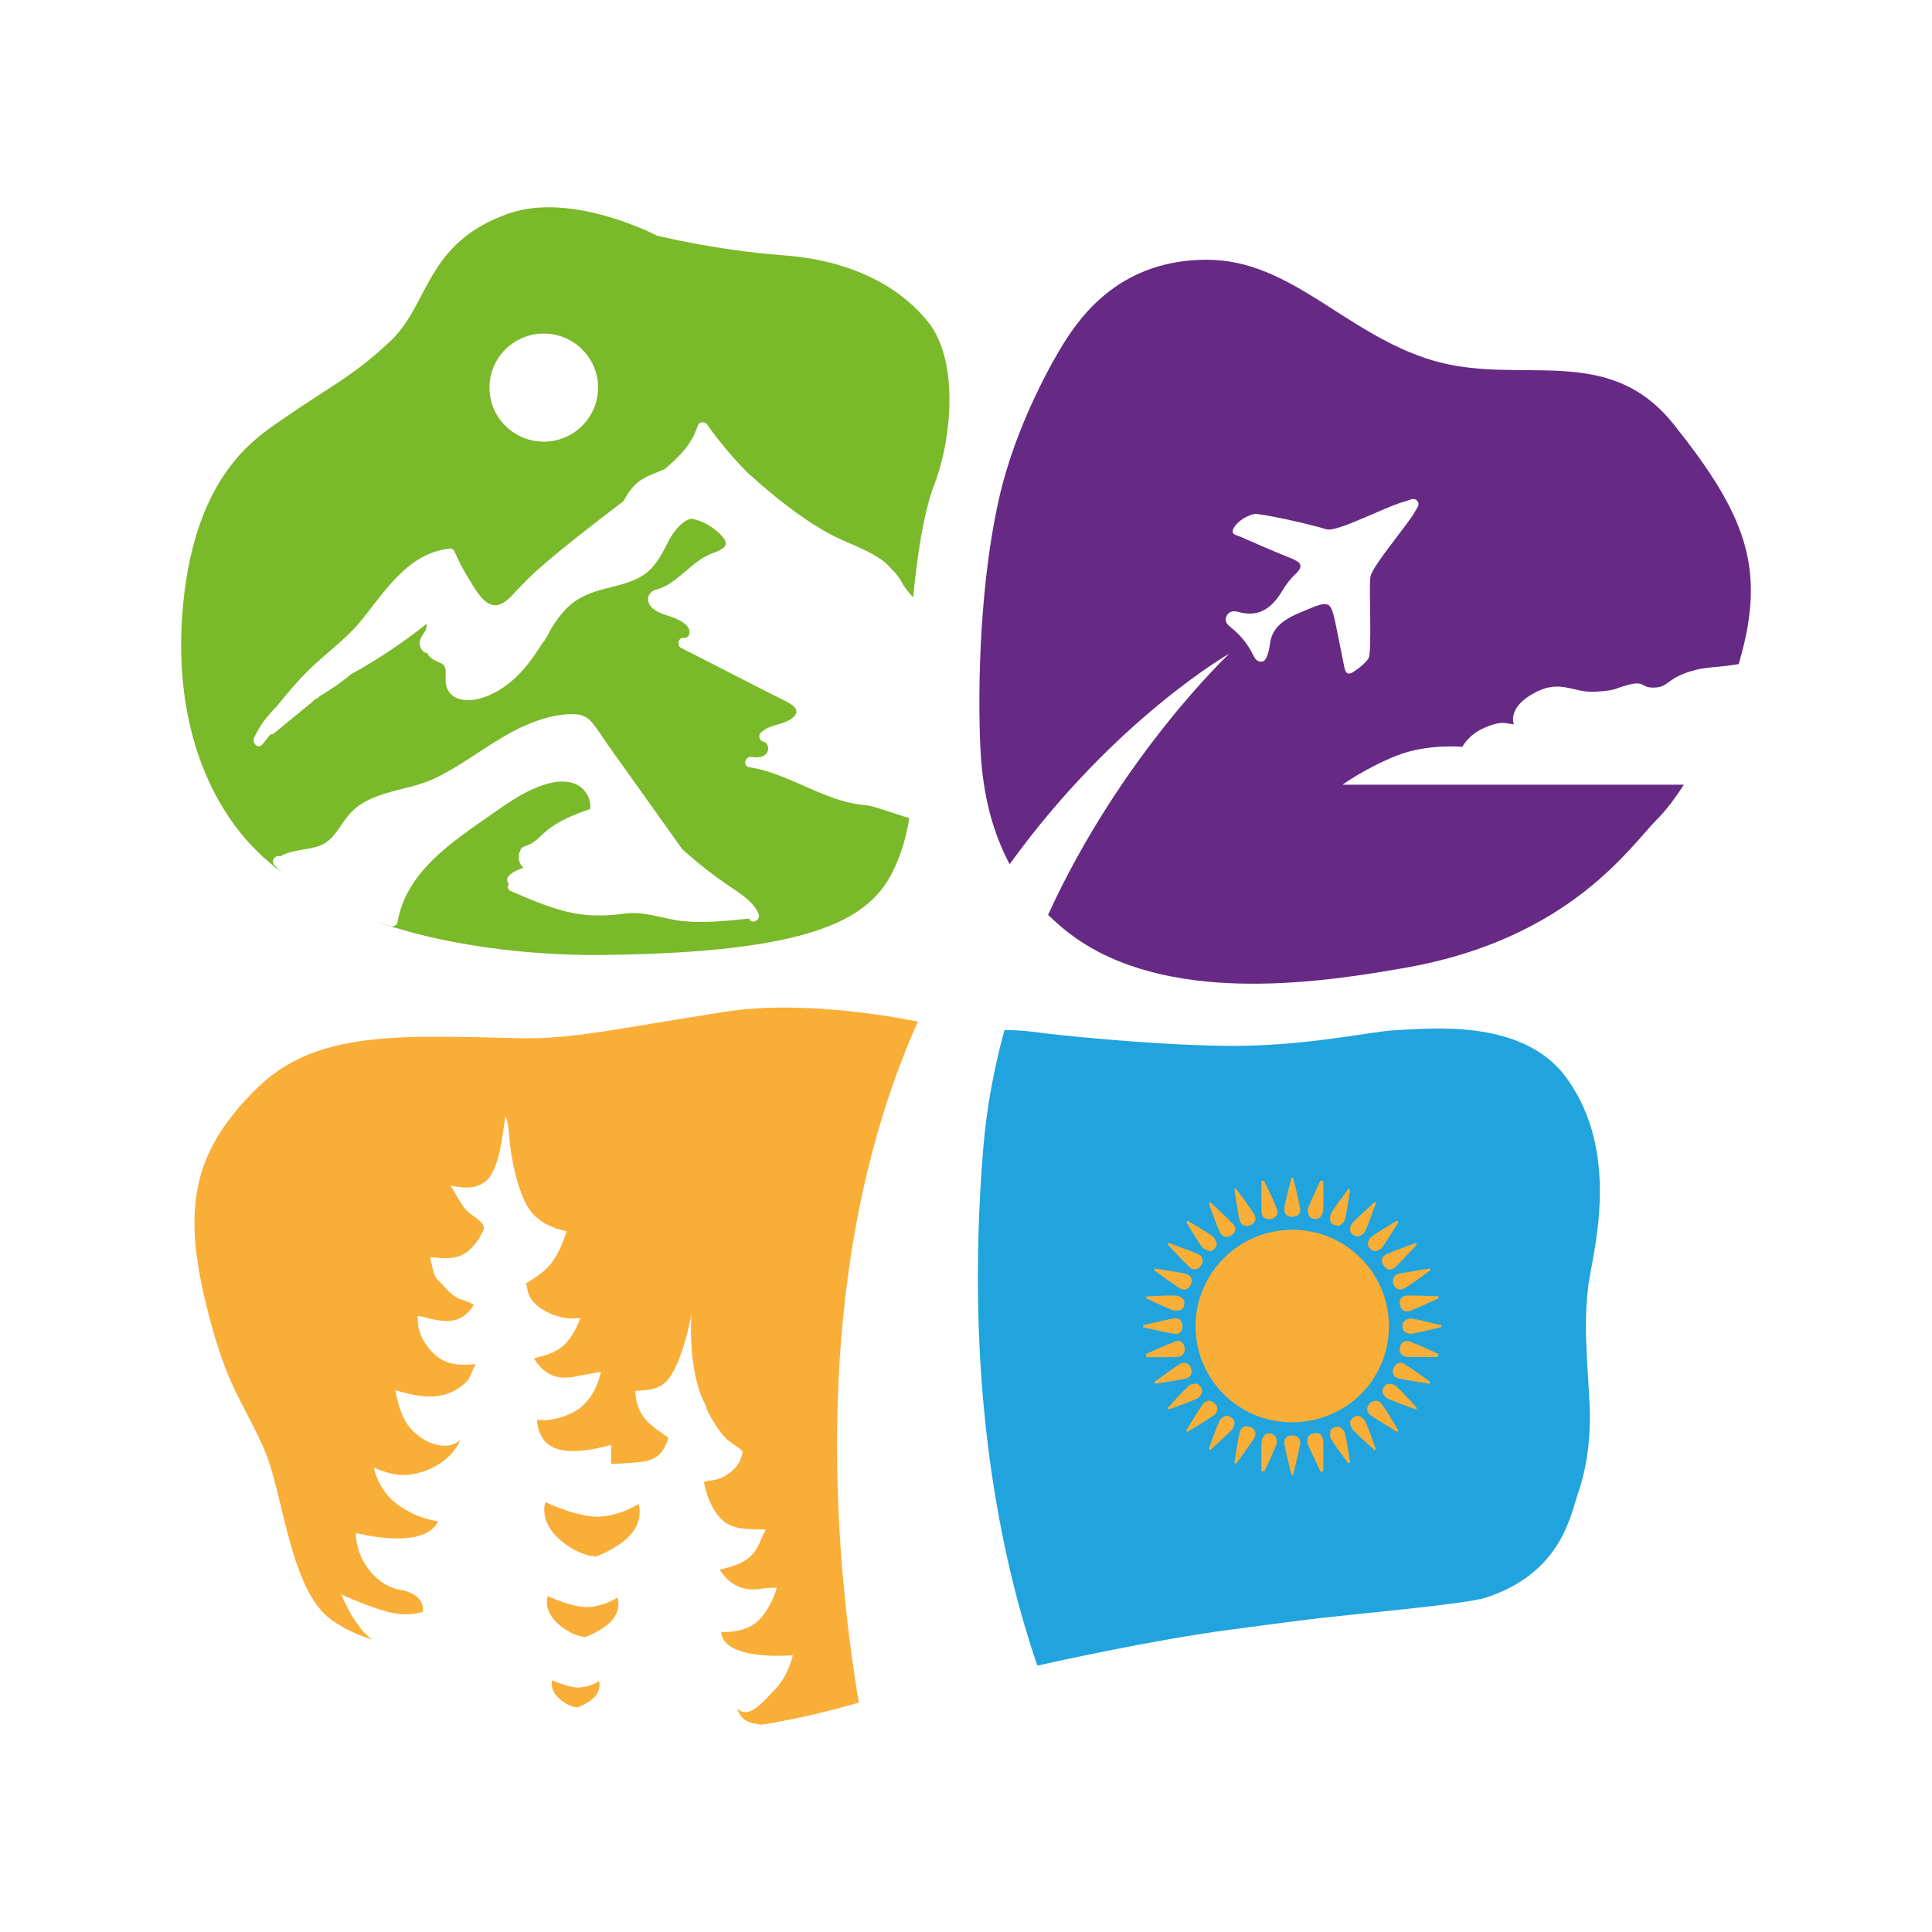
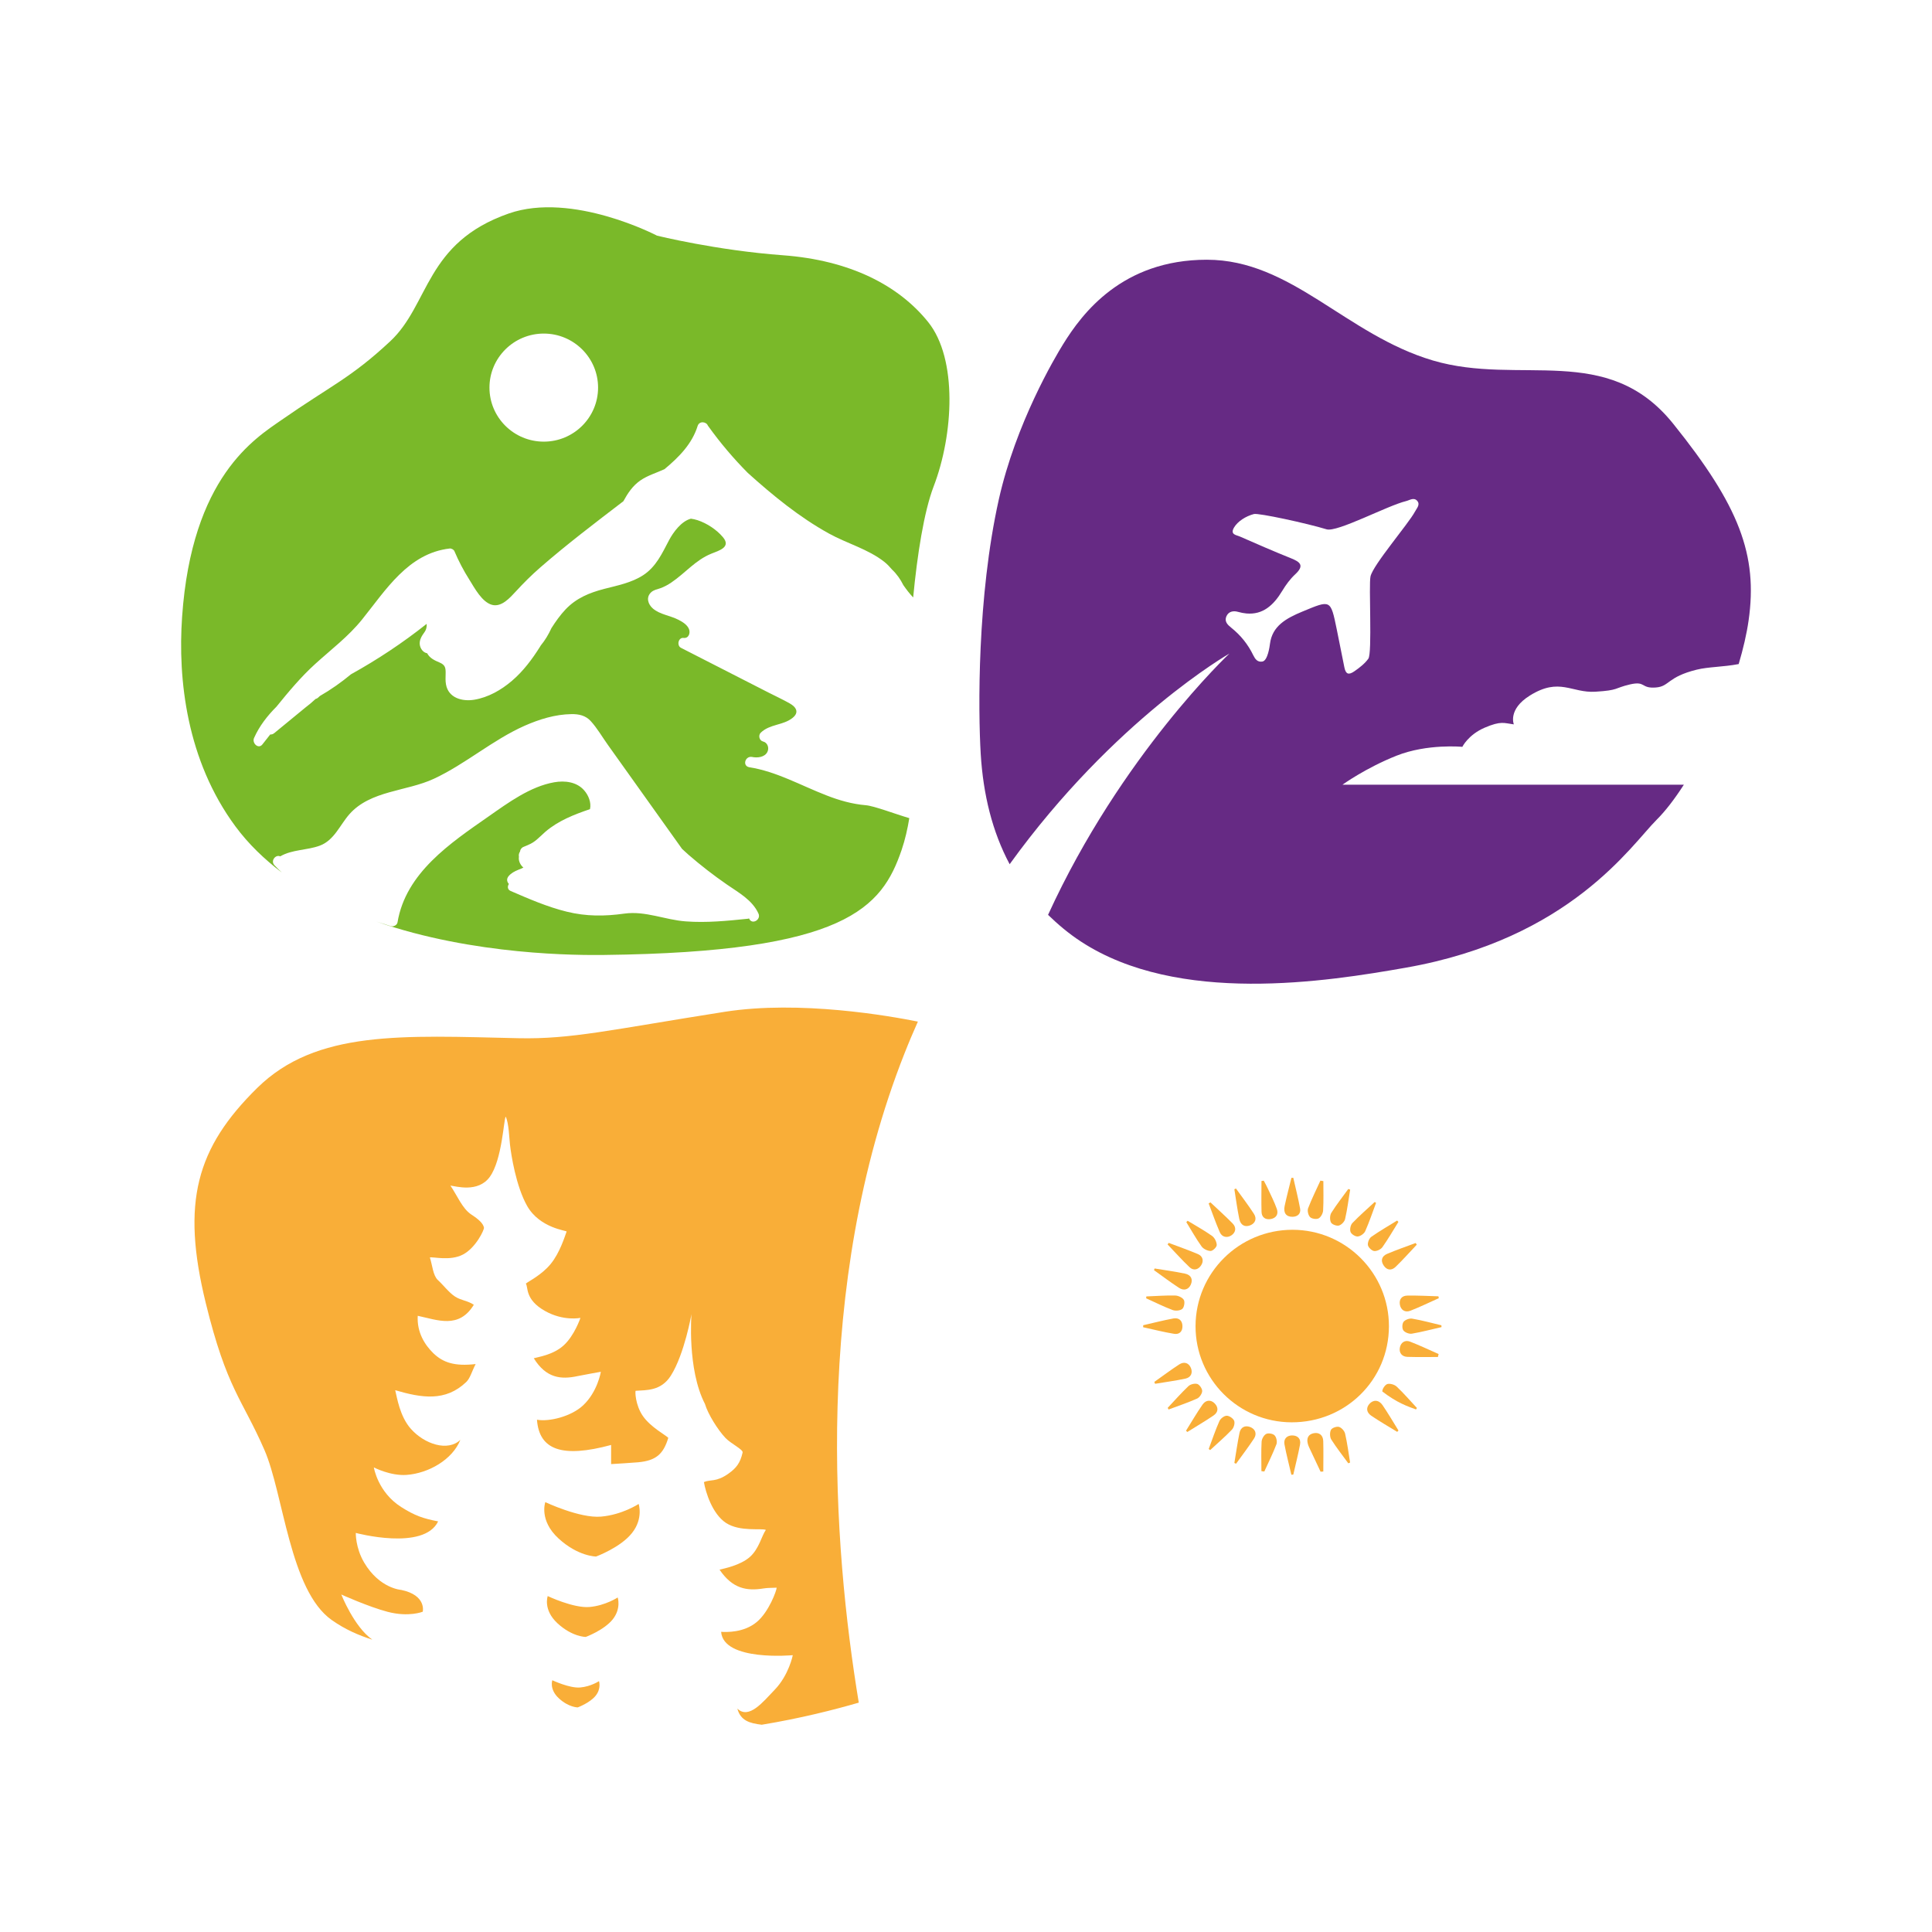
<svg xmlns="http://www.w3.org/2000/svg" width="32" height="32" viewBox="0 0 32 32" fill="none">
-   <path d="M26.312 21.263C26.377 20.764 26.863 19.119 25.949 17.857C25.235 16.87 23.72 17.034 23.106 17.064C22.679 17.085 21.597 17.343 20.25 17.322C18.981 17.302 17.44 17.136 17.162 17.097C16.968 17.069 16.79 17.061 16.637 17.062C16.466 17.686 16.341 18.343 16.285 19.029C15.963 22.966 16.58 25.833 17.182 27.588C17.552 27.505 19.105 27.163 20.358 26.995C20.754 26.942 21.178 26.886 21.578 26.835C22.369 26.734 24.258 26.576 24.61 26.462C25.87 26.05 26.013 25.087 26.137 24.733C26.314 24.226 26.349 23.681 26.328 23.251C26.287 22.437 26.224 21.937 26.312 21.263Z" fill="#21A3DD" />
  <path d="M10.15 26.82C10.292 26.64 10.231 26.459 10.231 26.459C10.231 26.459 10.027 26.594 9.763 26.617C9.499 26.639 9.072 26.436 9.072 26.436C9.072 26.436 8.99 26.662 9.234 26.887C9.478 27.113 9.702 27.113 9.702 27.113C9.702 27.113 10.007 27 10.15 26.82Z" fill="#F9AE38" />
  <path d="M9.148 27.83C9.148 27.83 9.094 27.98 9.257 28.13C9.419 28.28 9.569 28.28 9.569 28.28C9.569 28.28 9.772 28.205 9.867 28.085C9.962 27.965 9.921 27.845 9.921 27.845C9.921 27.845 9.786 27.935 9.609 27.95C9.433 27.965 9.148 27.83 9.148 27.83Z" fill="#F9AE38" />
  <path d="M10.469 25.39C10.659 25.15 10.578 24.91 10.578 24.91C10.578 24.91 10.306 25.09 9.954 25.12C9.602 25.15 9.032 24.88 9.032 24.88C9.032 24.88 8.924 25.18 9.249 25.48C9.575 25.781 9.873 25.781 9.873 25.781C9.873 25.781 10.28 25.631 10.469 25.39Z" fill="#F9AE38" />
  <path d="M15.203 16.921C14.74 16.828 13.25 16.563 12.001 16.759C10.108 17.057 9.463 17.215 8.588 17.196C6.662 17.153 5.24 17.057 4.26 18.02C3.251 19.014 2.999 19.913 3.408 21.582C3.757 23.008 4.011 23.169 4.379 24.014C4.696 24.739 4.799 26.344 5.495 26.833C5.718 26.99 5.938 27.085 6.167 27.158C5.864 26.946 5.653 26.41 5.653 26.41C5.653 26.41 6.104 26.614 6.421 26.697C6.774 26.789 7.002 26.695 7.002 26.695C7.002 26.695 7.069 26.422 6.645 26.334C6.645 26.334 6.286 26.312 6.031 25.88C5.886 25.634 5.893 25.39 5.893 25.39C5.893 25.39 7.019 25.693 7.257 25.199C7.005 25.151 6.867 25.102 6.645 24.961C6.257 24.715 6.192 24.305 6.192 24.305C6.192 24.305 6.467 24.449 6.736 24.429C7.098 24.402 7.494 24.177 7.625 23.848C7.419 24.047 7.032 23.921 6.806 23.667C6.621 23.459 6.576 23.146 6.546 23.026C6.983 23.154 7.377 23.22 7.722 22.891C7.787 22.829 7.814 22.718 7.878 22.593C7.531 22.633 7.339 22.569 7.178 22.414C7.036 22.276 6.903 22.067 6.919 21.794C7.245 21.862 7.6 22.017 7.848 21.611C7.745 21.542 7.64 21.541 7.538 21.476C7.437 21.411 7.34 21.281 7.252 21.201C7.171 21.126 7.162 20.955 7.12 20.828C7.172 20.812 7.455 20.891 7.668 20.779C7.881 20.668 8.023 20.367 8.016 20.333C8.002 20.263 7.928 20.195 7.806 20.116C7.657 20.018 7.573 19.801 7.46 19.637C7.545 19.646 7.918 19.762 8.113 19.492C8.317 19.21 8.343 18.54 8.376 18.495C8.428 18.6 8.434 18.849 8.447 18.959C8.466 19.126 8.546 19.647 8.731 19.974C8.941 20.344 9.39 20.382 9.385 20.398C9.352 20.488 9.272 20.75 9.122 20.934C8.972 21.118 8.753 21.223 8.709 21.261C8.753 21.313 8.687 21.521 9.024 21.712C9.334 21.888 9.614 21.828 9.614 21.828C9.614 21.828 9.516 22.12 9.336 22.284C9.16 22.444 8.904 22.477 8.841 22.497C9.047 22.829 9.293 22.852 9.57 22.792C9.65 22.775 9.952 22.721 9.952 22.721C9.952 22.721 9.898 23.054 9.656 23.279C9.46 23.462 9.094 23.552 8.894 23.515C8.93 24.015 9.309 24.153 10.122 23.933C10.122 24.047 10.122 24.148 10.122 24.25C10.271 24.24 10.42 24.233 10.569 24.22C10.866 24.193 10.988 24.084 11.069 23.815C11.028 23.771 10.777 23.639 10.649 23.455C10.521 23.271 10.517 23.037 10.529 23.036C10.702 23.023 10.949 23.043 11.112 22.784C11.337 22.428 11.453 21.766 11.453 21.766C11.453 21.766 11.379 22.679 11.676 23.253C11.725 23.421 11.89 23.684 12.016 23.817C12.106 23.912 12.311 24.008 12.3 24.058C12.261 24.23 12.198 24.315 12.06 24.412C11.86 24.552 11.766 24.501 11.659 24.548C11.686 24.709 11.796 25.076 12.027 25.226C12.259 25.375 12.613 25.308 12.685 25.34C12.615 25.437 12.573 25.654 12.418 25.79C12.262 25.926 11.995 25.98 11.918 25.998C12.133 26.317 12.373 26.354 12.644 26.31C12.716 26.298 12.79 26.301 12.864 26.297C12.864 26.343 12.735 26.698 12.535 26.865C12.321 27.044 12.033 27.034 11.944 27.028C11.982 27.523 13.131 27.415 13.131 27.415C13.131 27.415 13.067 27.744 12.83 27.989C12.642 28.184 12.405 28.486 12.213 28.3C12.266 28.499 12.415 28.543 12.617 28.567C13.262 28.461 13.824 28.317 14.224 28.201C13.796 25.61 13.463 21.291 14.98 17.451C15.051 17.27 15.126 17.094 15.203 16.921Z" fill="#F9AE38" />
  <path d="M15.373 5.334C14.882 4.723 14.074 4.31 12.969 4.228C11.865 4.147 10.882 3.903 10.882 3.903C10.882 3.903 9.481 3.169 8.427 3.536C7.04 4.02 7.118 5.042 6.463 5.653C5.808 6.264 5.481 6.386 4.663 6.956C4.227 7.26 3.176 7.895 3.016 10.219C2.944 11.254 3.091 12.593 3.899 13.687C4.117 13.982 4.38 14.233 4.669 14.452C4.627 14.412 4.584 14.373 4.544 14.329C4.478 14.255 4.567 14.149 4.641 14.184C4.842 14.068 5.08 14.086 5.296 14.007C5.535 13.919 5.63 13.664 5.787 13.486C6.135 13.091 6.736 13.109 7.186 12.899C7.714 12.653 8.157 12.257 8.691 12.02C8.934 11.913 9.196 11.832 9.464 11.828C9.587 11.826 9.699 11.85 9.784 11.943C9.891 12.06 9.976 12.208 10.068 12.337C10.477 12.911 10.887 13.485 11.296 14.059C11.332 14.091 11.366 14.125 11.402 14.156C11.606 14.333 11.82 14.499 12.042 14.652C12.236 14.786 12.46 14.907 12.562 15.13C12.61 15.232 12.458 15.322 12.41 15.219C12.409 15.216 12.407 15.214 12.406 15.212C12.401 15.213 12.396 15.216 12.39 15.217C12.048 15.252 11.703 15.287 11.358 15.261C11.014 15.236 10.69 15.084 10.343 15.132C10.015 15.178 9.71 15.18 9.386 15.1C9.065 15.021 8.76 14.888 8.457 14.757C8.403 14.733 8.403 14.68 8.429 14.641C8.428 14.639 8.426 14.638 8.424 14.636C8.392 14.596 8.391 14.552 8.424 14.512C8.467 14.46 8.525 14.431 8.586 14.406C8.608 14.397 8.641 14.386 8.669 14.37C8.663 14.365 8.657 14.36 8.652 14.354C8.609 14.309 8.586 14.247 8.595 14.192C8.589 14.159 8.596 14.13 8.613 14.105C8.616 14.072 8.637 14.04 8.674 14.026C8.714 14.011 8.752 13.993 8.79 13.975C8.816 13.961 8.841 13.946 8.864 13.928C8.924 13.881 8.977 13.825 9.035 13.775C9.248 13.593 9.51 13.491 9.772 13.402C9.797 13.294 9.747 13.171 9.674 13.089C9.551 12.949 9.354 12.926 9.179 12.957C8.782 13.027 8.418 13.295 8.095 13.521C7.461 13.963 6.72 14.457 6.584 15.278C6.576 15.324 6.517 15.352 6.475 15.34C6.396 15.316 6.316 15.291 6.236 15.265C7.851 15.828 9.592 15.822 10.01 15.817C14.015 15.77 14.605 15.035 14.933 14.08C14.993 13.903 15.032 13.727 15.061 13.551C14.831 13.484 14.478 13.348 14.34 13.337C14.115 13.318 13.898 13.256 13.689 13.174C13.264 13.01 12.862 12.778 12.406 12.707C12.293 12.682 12.343 12.52 12.453 12.537C12.54 12.556 12.667 12.545 12.711 12.453C12.743 12.388 12.714 12.3 12.64 12.282C12.576 12.267 12.555 12.18 12.601 12.135C12.752 11.99 12.973 12.016 13.128 11.89C13.24 11.8 13.189 11.712 13.081 11.651C12.966 11.586 12.845 11.53 12.727 11.47C12.244 11.223 11.761 10.976 11.279 10.73C11.205 10.692 11.235 10.554 11.323 10.566C11.405 10.576 11.438 10.488 11.412 10.42C11.382 10.346 11.304 10.3 11.236 10.265C11.102 10.195 10.93 10.179 10.814 10.079C10.733 10.009 10.696 9.894 10.784 9.811C10.826 9.771 10.881 9.762 10.934 9.744C11 9.721 11.06 9.688 11.118 9.649C11.346 9.496 11.52 9.276 11.781 9.171C11.91 9.119 12.116 9.063 11.972 8.895C11.867 8.771 11.708 8.667 11.554 8.616C11.516 8.604 11.479 8.596 11.444 8.591C11.285 8.632 11.151 8.816 11.081 8.948C10.966 9.166 10.869 9.384 10.656 9.525C10.463 9.652 10.228 9.697 10.007 9.754C9.762 9.818 9.546 9.906 9.368 10.093C9.279 10.187 9.204 10.293 9.134 10.403C9.085 10.51 9.027 10.606 8.957 10.691C8.953 10.697 8.949 10.704 8.945 10.711C8.815 10.918 8.667 11.116 8.48 11.276C8.302 11.428 8.087 11.552 7.853 11.59C7.654 11.622 7.427 11.56 7.387 11.336C7.376 11.277 7.38 11.219 7.381 11.16C7.383 11.062 7.376 11.014 7.28 10.973C7.195 10.937 7.118 10.901 7.075 10.82C7.02 10.811 6.979 10.764 6.962 10.714C6.942 10.659 6.953 10.603 6.978 10.553C6.997 10.513 7.034 10.473 7.05 10.438C7.065 10.404 7.069 10.371 7.067 10.333C6.673 10.646 6.254 10.924 5.814 11.168C5.652 11.302 5.481 11.423 5.298 11.528C5.289 11.537 5.279 11.544 5.27 11.554C5.256 11.567 5.242 11.574 5.227 11.577C5.172 11.628 5.116 11.676 5.056 11.721C4.884 11.862 4.713 12.003 4.541 12.144C4.52 12.161 4.497 12.167 4.476 12.165C4.432 12.22 4.389 12.275 4.346 12.33C4.279 12.415 4.17 12.307 4.208 12.223C4.296 12.025 4.428 11.856 4.579 11.705C4.78 11.457 4.984 11.212 5.221 10.997C5.487 10.755 5.769 10.544 5.997 10.261C6.392 9.77 6.762 9.164 7.449 9.085C7.477 9.082 7.515 9.103 7.526 9.128C7.596 9.293 7.679 9.452 7.775 9.603C7.86 9.739 7.982 9.972 8.149 10.018C8.308 10.061 8.448 9.899 8.544 9.796C8.673 9.655 8.807 9.522 8.952 9.396C9.392 9.013 9.86 8.658 10.325 8.302C10.397 8.17 10.478 8.047 10.606 7.958C10.727 7.874 10.872 7.833 11.006 7.771C11.242 7.575 11.463 7.353 11.555 7.055C11.583 6.967 11.701 6.983 11.725 7.051C11.726 7.053 11.729 7.054 11.73 7.057C11.927 7.332 12.147 7.592 12.386 7.833C12.803 8.208 13.238 8.565 13.73 8.837C14.028 9.002 14.378 9.094 14.647 9.306C14.696 9.345 14.738 9.39 14.778 9.437C14.855 9.51 14.914 9.595 14.962 9.691C15.012 9.764 15.066 9.833 15.125 9.896C15.192 9.194 15.303 8.478 15.464 8.057C15.793 7.2 15.864 5.944 15.373 5.334ZM9.007 7.315C8.51 7.315 8.107 6.914 8.107 6.42C8.107 5.926 8.51 5.525 9.007 5.525C9.503 5.525 9.906 5.926 9.906 6.42C9.906 6.914 9.503 7.315 9.007 7.315Z" fill="#7AB929" />
  <path d="M19.802 21.963C19.799 22.84 20.511 23.555 21.391 23.558C22.288 23.561 23.003 22.857 23.005 21.969C23.007 21.087 22.289 20.369 21.407 20.369C20.522 20.37 19.805 21.082 19.802 21.963Z" fill="#F9AE38" />
  <path d="M20.044 24.018C20.165 23.906 20.29 23.798 20.404 23.68C20.436 23.647 20.457 23.574 20.442 23.534C20.427 23.494 20.361 23.448 20.318 23.449C20.276 23.449 20.215 23.496 20.197 23.538C20.13 23.688 20.078 23.845 20.02 24C20.028 24.006 20.036 24.012 20.044 24.018Z" fill="#F9AE38" />
-   <path d="M18.99 22.478C19.152 22.478 19.316 22.481 19.478 22.477C19.587 22.474 19.634 22.418 19.621 22.323C19.61 22.242 19.546 22.188 19.468 22.218C19.303 22.281 19.142 22.356 18.979 22.427C18.983 22.444 18.986 22.461 18.99 22.478Z" fill="#F9AE38" />
  <path d="M19.666 23.718C19.811 23.627 19.959 23.541 20.1 23.445C20.182 23.389 20.183 23.31 20.119 23.245C20.058 23.182 19.975 23.183 19.918 23.264C19.821 23.404 19.735 23.552 19.644 23.697C19.651 23.703 19.659 23.71 19.666 23.718Z" fill="#F9AE38" />
  <path d="M19.114 21.038C19.251 21.136 19.386 21.238 19.527 21.33C19.611 21.385 19.687 21.358 19.723 21.278C19.762 21.191 19.729 21.116 19.626 21.095C19.46 21.06 19.292 21.038 19.124 21.01C19.121 21.02 19.117 21.029 19.114 21.038Z" fill="#F9AE38" />
  <path d="M19.649 20.242C19.733 20.377 19.81 20.517 19.902 20.645C19.932 20.687 20.002 20.72 20.053 20.72C20.089 20.719 20.154 20.655 20.153 20.621C20.152 20.569 20.118 20.501 20.076 20.471C19.946 20.379 19.806 20.302 19.671 20.22C19.664 20.227 19.657 20.234 19.649 20.242Z" fill="#F9AE38" />
-   <path d="M23.682 21.011C23.521 21.037 23.359 21.062 23.198 21.09C23.129 21.102 23.074 21.137 23.071 21.216C23.068 21.327 23.171 21.396 23.267 21.336C23.416 21.245 23.555 21.137 23.698 21.036C23.693 21.028 23.688 21.02 23.682 21.011Z" fill="#F9AE38" />
  <path d="M23.828 22.427C23.671 22.358 23.516 22.284 23.356 22.222C23.269 22.188 23.199 22.238 23.185 22.326C23.172 22.408 23.22 22.471 23.311 22.474C23.479 22.479 23.648 22.476 23.816 22.476C23.82 22.46 23.824 22.443 23.828 22.427Z" fill="#F9AE38" />
  <path d="M20.473 24.244C20.573 24.105 20.677 23.969 20.771 23.826C20.823 23.746 20.79 23.667 20.707 23.636C20.623 23.604 20.55 23.637 20.53 23.733C20.496 23.898 20.473 24.065 20.445 24.231C20.454 24.235 20.464 24.24 20.473 24.244Z" fill="#F9AE38" />
  <path d="M23.448 20.588C23.29 20.647 23.13 20.702 22.975 20.768C22.883 20.807 22.866 20.883 22.917 20.959C22.967 21.037 23.044 21.052 23.116 20.983C23.238 20.865 23.35 20.738 23.466 20.616C23.46 20.606 23.454 20.597 23.448 20.588Z" fill="#F9AE38" />
-   <path d="M23.691 22.889C23.549 22.789 23.41 22.685 23.262 22.593C23.185 22.545 23.113 22.581 23.082 22.663C23.052 22.741 23.079 22.812 23.163 22.831C23.333 22.867 23.506 22.891 23.677 22.92C23.682 22.91 23.686 22.899 23.691 22.889Z" fill="#F9AE38" />
-   <path d="M23.469 23.321C23.358 23.202 23.252 23.078 23.134 22.967C23.098 22.933 23.023 22.911 22.979 22.924C22.94 22.936 22.892 23.008 22.896 23.048C22.901 23.094 22.952 23.152 22.997 23.172C23.146 23.238 23.301 23.288 23.453 23.345C23.459 23.337 23.464 23.329 23.469 23.321Z" fill="#F9AE38" />
+   <path d="M23.469 23.321C23.358 23.202 23.252 23.078 23.134 22.967C23.098 22.933 23.023 22.911 22.979 22.924C22.94 22.936 22.892 23.008 22.896 23.048C23.146 23.238 23.301 23.288 23.453 23.345C23.459 23.337 23.464 23.329 23.469 23.321Z" fill="#F9AE38" />
  <path d="M23.163 23.694C23.076 23.553 22.992 23.41 22.899 23.273C22.837 23.182 22.742 23.18 22.678 23.257C22.625 23.321 22.633 23.395 22.714 23.45C22.853 23.544 22.999 23.628 23.142 23.716C23.149 23.709 23.156 23.702 23.163 23.694Z" fill="#F9AE38" />
-   <path d="M22.789 24.003C22.733 23.851 22.683 23.696 22.617 23.548C22.597 23.503 22.537 23.454 22.49 23.45C22.45 23.446 22.378 23.495 22.367 23.534C22.354 23.578 22.378 23.652 22.412 23.687C22.524 23.805 22.649 23.911 22.769 24.021C22.775 24.015 22.782 24.009 22.789 24.003Z" fill="#F9AE38" />
  <path d="M20.445 19.698C20.471 19.861 20.493 20.026 20.526 20.188C20.549 20.294 20.618 20.329 20.706 20.296C20.79 20.263 20.822 20.187 20.769 20.105C20.676 19.961 20.571 19.825 20.471 19.685C20.463 19.689 20.454 19.693 20.445 19.698Z" fill="#F9AE38" />
  <path d="M21.918 24.373C21.918 24.205 21.922 24.037 21.917 23.869C21.914 23.77 21.85 23.722 21.762 23.738C21.672 23.755 21.636 23.818 21.662 23.915C21.667 23.934 21.674 23.952 21.682 23.97C21.745 24.105 21.809 24.241 21.873 24.376C21.887 24.375 21.903 24.374 21.918 24.373Z" fill="#F9AE38" />
  <path d="M21.87 19.555C21.801 19.707 21.726 19.857 21.666 20.013C21.651 20.054 21.668 20.128 21.699 20.159C21.727 20.188 21.806 20.199 21.841 20.18C21.879 20.159 21.913 20.095 21.915 20.048C21.924 19.887 21.919 19.725 21.919 19.563C21.902 19.56 21.886 19.557 21.87 19.555Z" fill="#F9AE38" />
  <path d="M23.141 20.216C22.998 20.305 22.852 20.388 22.714 20.485C22.678 20.51 22.65 20.58 22.657 20.623C22.664 20.662 22.721 20.716 22.76 20.721C22.804 20.726 22.871 20.694 22.897 20.657C22.992 20.522 23.075 20.379 23.162 20.239C23.155 20.231 23.148 20.224 23.141 20.216Z" fill="#F9AE38" />
  <path d="M20.019 19.932C20.08 20.092 20.136 20.254 20.204 20.41C20.24 20.494 20.33 20.509 20.401 20.458C20.469 20.409 20.481 20.33 20.416 20.264C20.298 20.144 20.171 20.031 20.049 19.915C20.039 19.921 20.029 19.926 20.019 19.932Z" fill="#F9AE38" />
  <path d="M19.132 22.92C19.299 22.892 19.466 22.87 19.632 22.835C19.727 22.815 19.759 22.739 19.725 22.657C19.691 22.575 19.614 22.546 19.532 22.599C19.391 22.69 19.257 22.792 19.119 22.889C19.123 22.899 19.128 22.91 19.132 22.92Z" fill="#F9AE38" />
  <path d="M22.769 19.909C22.645 20.024 22.517 20.135 22.401 20.256C22.369 20.289 22.354 20.362 22.369 20.404C22.381 20.441 22.448 20.483 22.488 20.48C22.532 20.477 22.593 20.434 22.612 20.393C22.68 20.24 22.733 20.08 22.792 19.923C22.784 19.919 22.776 19.914 22.769 19.909Z" fill="#F9AE38" />
  <path d="M21.421 24.424C21.459 24.257 21.502 24.091 21.533 23.924C21.55 23.829 21.492 23.774 21.399 23.775C21.314 23.777 21.258 23.832 21.275 23.924C21.306 24.092 21.351 24.258 21.389 24.426C21.4 24.425 21.41 24.424 21.421 24.424Z" fill="#F9AE38" />
  <path d="M22.332 19.693C22.238 19.824 22.137 19.951 22.051 20.088C22.026 20.128 22.023 20.204 22.045 20.247C22.061 20.28 22.137 20.309 22.176 20.299C22.218 20.288 22.27 20.234 22.279 20.191C22.316 20.03 22.336 19.866 22.363 19.704C22.353 19.7 22.343 19.697 22.332 19.693Z" fill="#F9AE38" />
  <path d="M19.339 20.612C19.46 20.738 19.576 20.869 19.703 20.989C19.768 21.051 19.848 21.031 19.895 20.957C19.941 20.886 19.925 20.807 19.84 20.771C19.682 20.704 19.518 20.647 19.357 20.586C19.351 20.595 19.345 20.604 19.339 20.612Z" fill="#F9AE38" />
  <path d="M18.934 21.983C19.104 22.02 19.274 22.064 19.445 22.092C19.537 22.108 19.589 22.049 19.585 21.96C19.582 21.874 19.528 21.821 19.434 21.838C19.267 21.869 19.101 21.912 18.935 21.95C18.935 21.961 18.934 21.972 18.934 21.983Z" fill="#F9AE38" />
  <path d="M22.362 24.224C22.336 24.064 22.315 23.903 22.279 23.745C22.269 23.701 22.22 23.646 22.178 23.634C22.139 23.623 22.061 23.65 22.045 23.683C22.023 23.725 22.025 23.802 22.05 23.843C22.136 23.979 22.237 24.106 22.332 24.237C22.342 24.233 22.352 24.229 22.362 24.224Z" fill="#F9AE38" />
  <path d="M20.941 24.373C21.009 24.223 21.083 24.075 21.142 23.921C21.157 23.88 21.142 23.806 21.111 23.774C21.084 23.745 21.006 23.732 20.971 23.751C20.933 23.771 20.898 23.834 20.896 23.881C20.887 24.042 20.893 24.205 20.893 24.367C20.909 24.369 20.925 24.371 20.941 24.373Z" fill="#F9AE38" />
  <path d="M23.825 21.471C23.654 21.466 23.482 21.456 23.311 21.459C23.216 21.46 23.172 21.523 23.186 21.607C23.2 21.695 23.27 21.745 23.36 21.71C23.519 21.648 23.674 21.572 23.831 21.502C23.829 21.492 23.827 21.481 23.825 21.471Z" fill="#F9AE38" />
  <path d="M23.874 21.951C23.713 21.913 23.554 21.869 23.391 21.841C23.346 21.833 23.276 21.858 23.248 21.893C23.223 21.924 23.22 22.003 23.244 22.035C23.269 22.07 23.34 22.097 23.384 22.09C23.55 22.062 23.712 22.018 23.876 21.981C23.875 21.971 23.875 21.961 23.874 21.951Z" fill="#F9AE38" />
  <path d="M21.39 19.509C21.352 19.664 21.311 19.819 21.278 19.974C21.253 20.09 21.304 20.155 21.407 20.154C21.492 20.153 21.549 20.103 21.534 20.019C21.503 19.847 21.459 19.678 21.421 19.508C21.411 19.508 21.4 19.509 21.39 19.509Z" fill="#F9AE38" />
  <path d="M19.355 23.346C19.513 23.287 19.674 23.233 19.827 23.165C19.868 23.147 19.91 23.084 19.912 23.041C19.913 23.001 19.869 22.936 19.832 22.923C19.789 22.91 19.717 22.927 19.684 22.959C19.564 23.073 19.454 23.198 19.341 23.318C19.346 23.327 19.351 23.337 19.355 23.346Z" fill="#F9AE38" />
  <path d="M20.894 19.561C20.894 19.732 20.89 19.903 20.895 20.074C20.898 20.165 20.961 20.207 21.05 20.191C21.135 20.175 21.18 20.112 21.148 20.023C21.108 19.909 21.052 19.801 21.002 19.692C20.981 19.646 20.956 19.601 20.932 19.556C20.919 19.558 20.907 19.56 20.894 19.561Z" fill="#F9AE38" />
  <path d="M18.984 21.504C19.13 21.57 19.273 21.642 19.422 21.698C19.469 21.716 19.547 21.709 19.582 21.68C19.613 21.654 19.628 21.568 19.609 21.532C19.586 21.492 19.516 21.459 19.466 21.458C19.306 21.454 19.147 21.467 18.987 21.473C18.986 21.483 18.985 21.494 18.984 21.504Z" fill="#F9AE38" />
  <path d="M27.713 7.018C26.621 5.66 25.178 6.397 23.734 5.971C22.291 5.544 21.394 4.302 19.989 4.302C18.585 4.302 17.922 5.195 17.61 5.699C17.472 5.921 16.825 7.012 16.543 8.275C16.184 9.885 16.201 11.773 16.244 12.491C16.285 13.158 16.434 13.773 16.723 14.314C18.456 11.913 20.363 10.825 20.363 10.825C20.363 10.825 18.569 12.507 17.359 15.153C17.522 15.31 17.697 15.46 17.902 15.594C19.514 16.65 21.977 16.258 23.284 16.028C26.01 15.549 27.021 13.994 27.44 13.577C27.587 13.431 27.74 13.23 27.89 12.997H22.236C22.236 12.997 22.619 12.72 23.13 12.517C23.641 12.314 24.221 12.37 24.221 12.37C24.221 12.37 24.317 12.171 24.59 12.053C24.864 11.936 24.91 11.977 25.074 11.998C25.074 11.998 24.97 11.75 25.34 11.52C25.831 11.214 26.029 11.481 26.424 11.457C26.819 11.433 26.732 11.398 26.998 11.336C27.264 11.275 27.172 11.407 27.427 11.387C27.655 11.369 27.611 11.214 28.102 11.092C28.301 11.043 28.536 11.049 28.798 10.999C28.873 10.746 28.93 10.502 28.962 10.279C29.118 9.191 28.806 8.377 27.713 7.018ZM23.437 8.473C23.328 8.677 22.742 9.356 22.7 9.547C22.668 9.69 22.731 10.816 22.664 10.91C22.608 10.988 22.526 11.054 22.435 11.117C22.336 11.186 22.29 11.167 22.267 11.053C22.226 10.843 22.184 10.634 22.141 10.425C22.038 9.924 22.042 9.935 21.573 10.129C21.299 10.242 21.072 10.371 21.035 10.662C21.03 10.703 20.998 10.942 20.91 10.957C20.829 10.972 20.79 10.917 20.759 10.855C20.672 10.674 20.549 10.521 20.392 10.396C20.332 10.348 20.276 10.293 20.313 10.208C20.35 10.125 20.43 10.113 20.504 10.134C20.554 10.148 20.601 10.157 20.645 10.161C20.916 10.185 21.094 10.026 21.239 9.785C21.298 9.687 21.368 9.591 21.452 9.513C21.611 9.366 21.535 9.307 21.379 9.245C21.095 9.131 20.815 9.009 20.535 8.886C20.478 8.861 20.37 8.856 20.439 8.738C20.499 8.636 20.632 8.55 20.769 8.514C20.845 8.494 21.648 8.668 21.972 8.767C22.148 8.821 22.978 8.375 23.288 8.3C23.348 8.285 23.418 8.233 23.473 8.295C23.528 8.358 23.466 8.417 23.437 8.473Z" fill="#662A84" />
</svg>